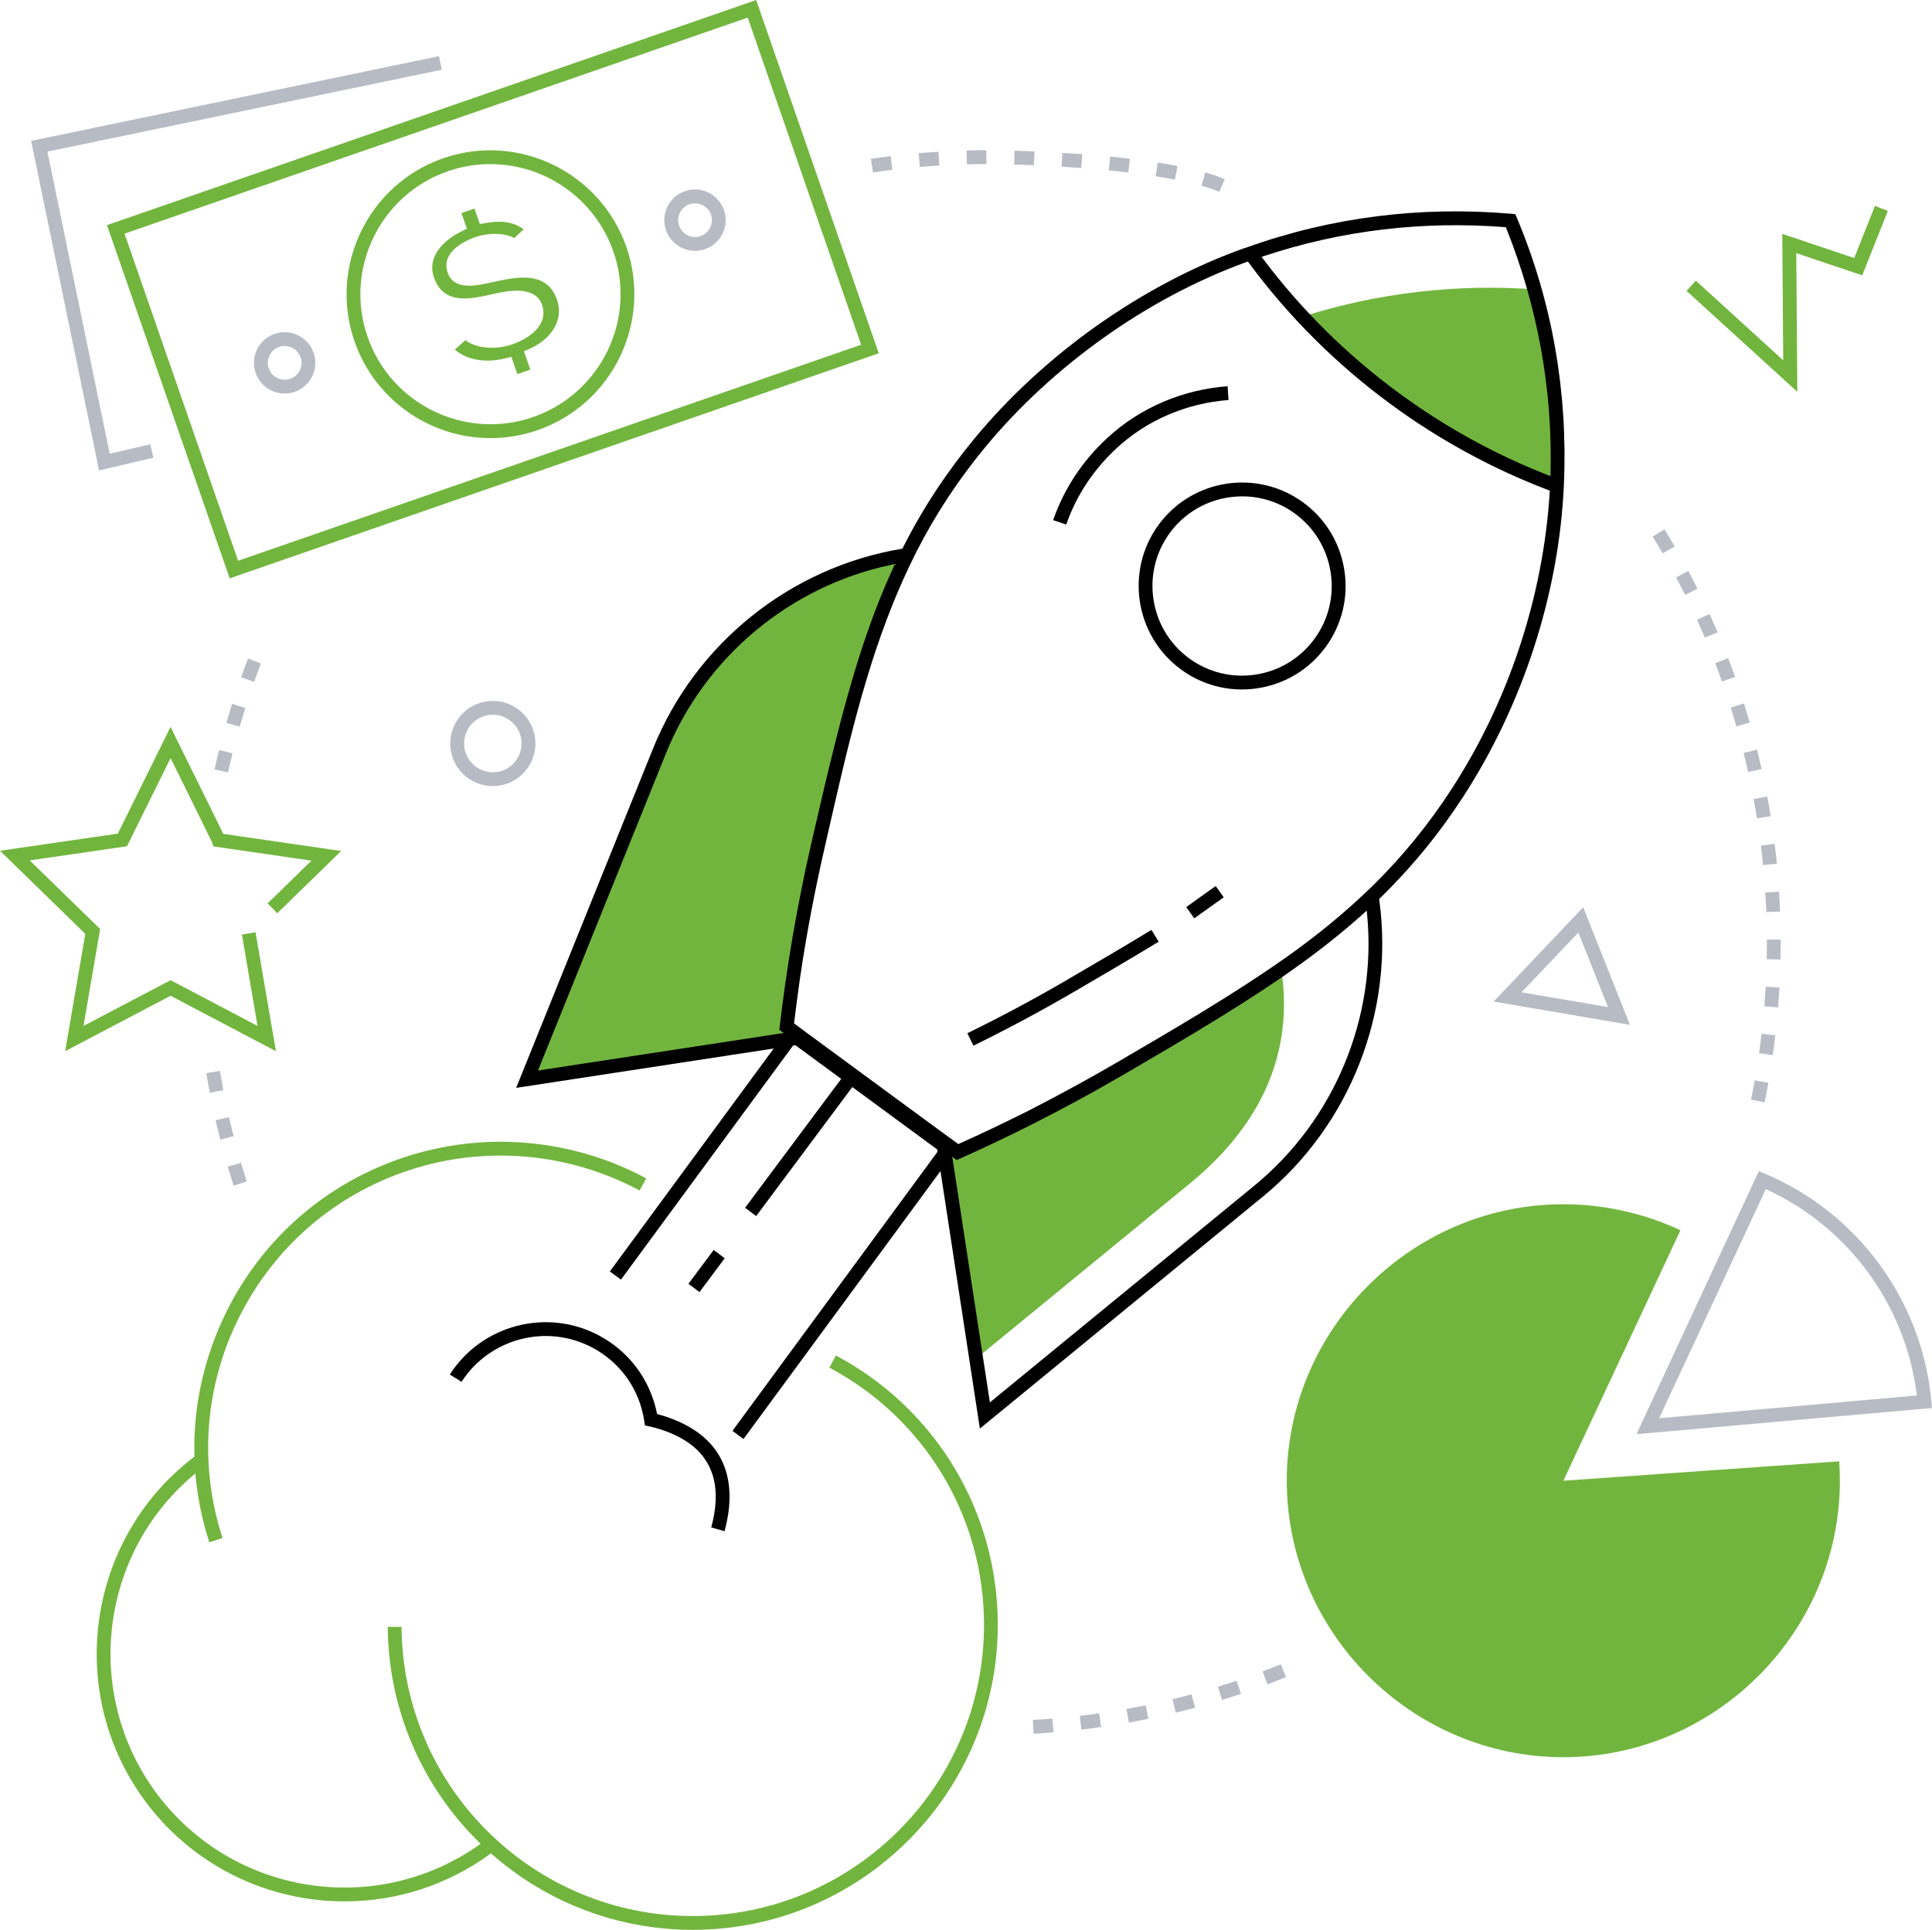
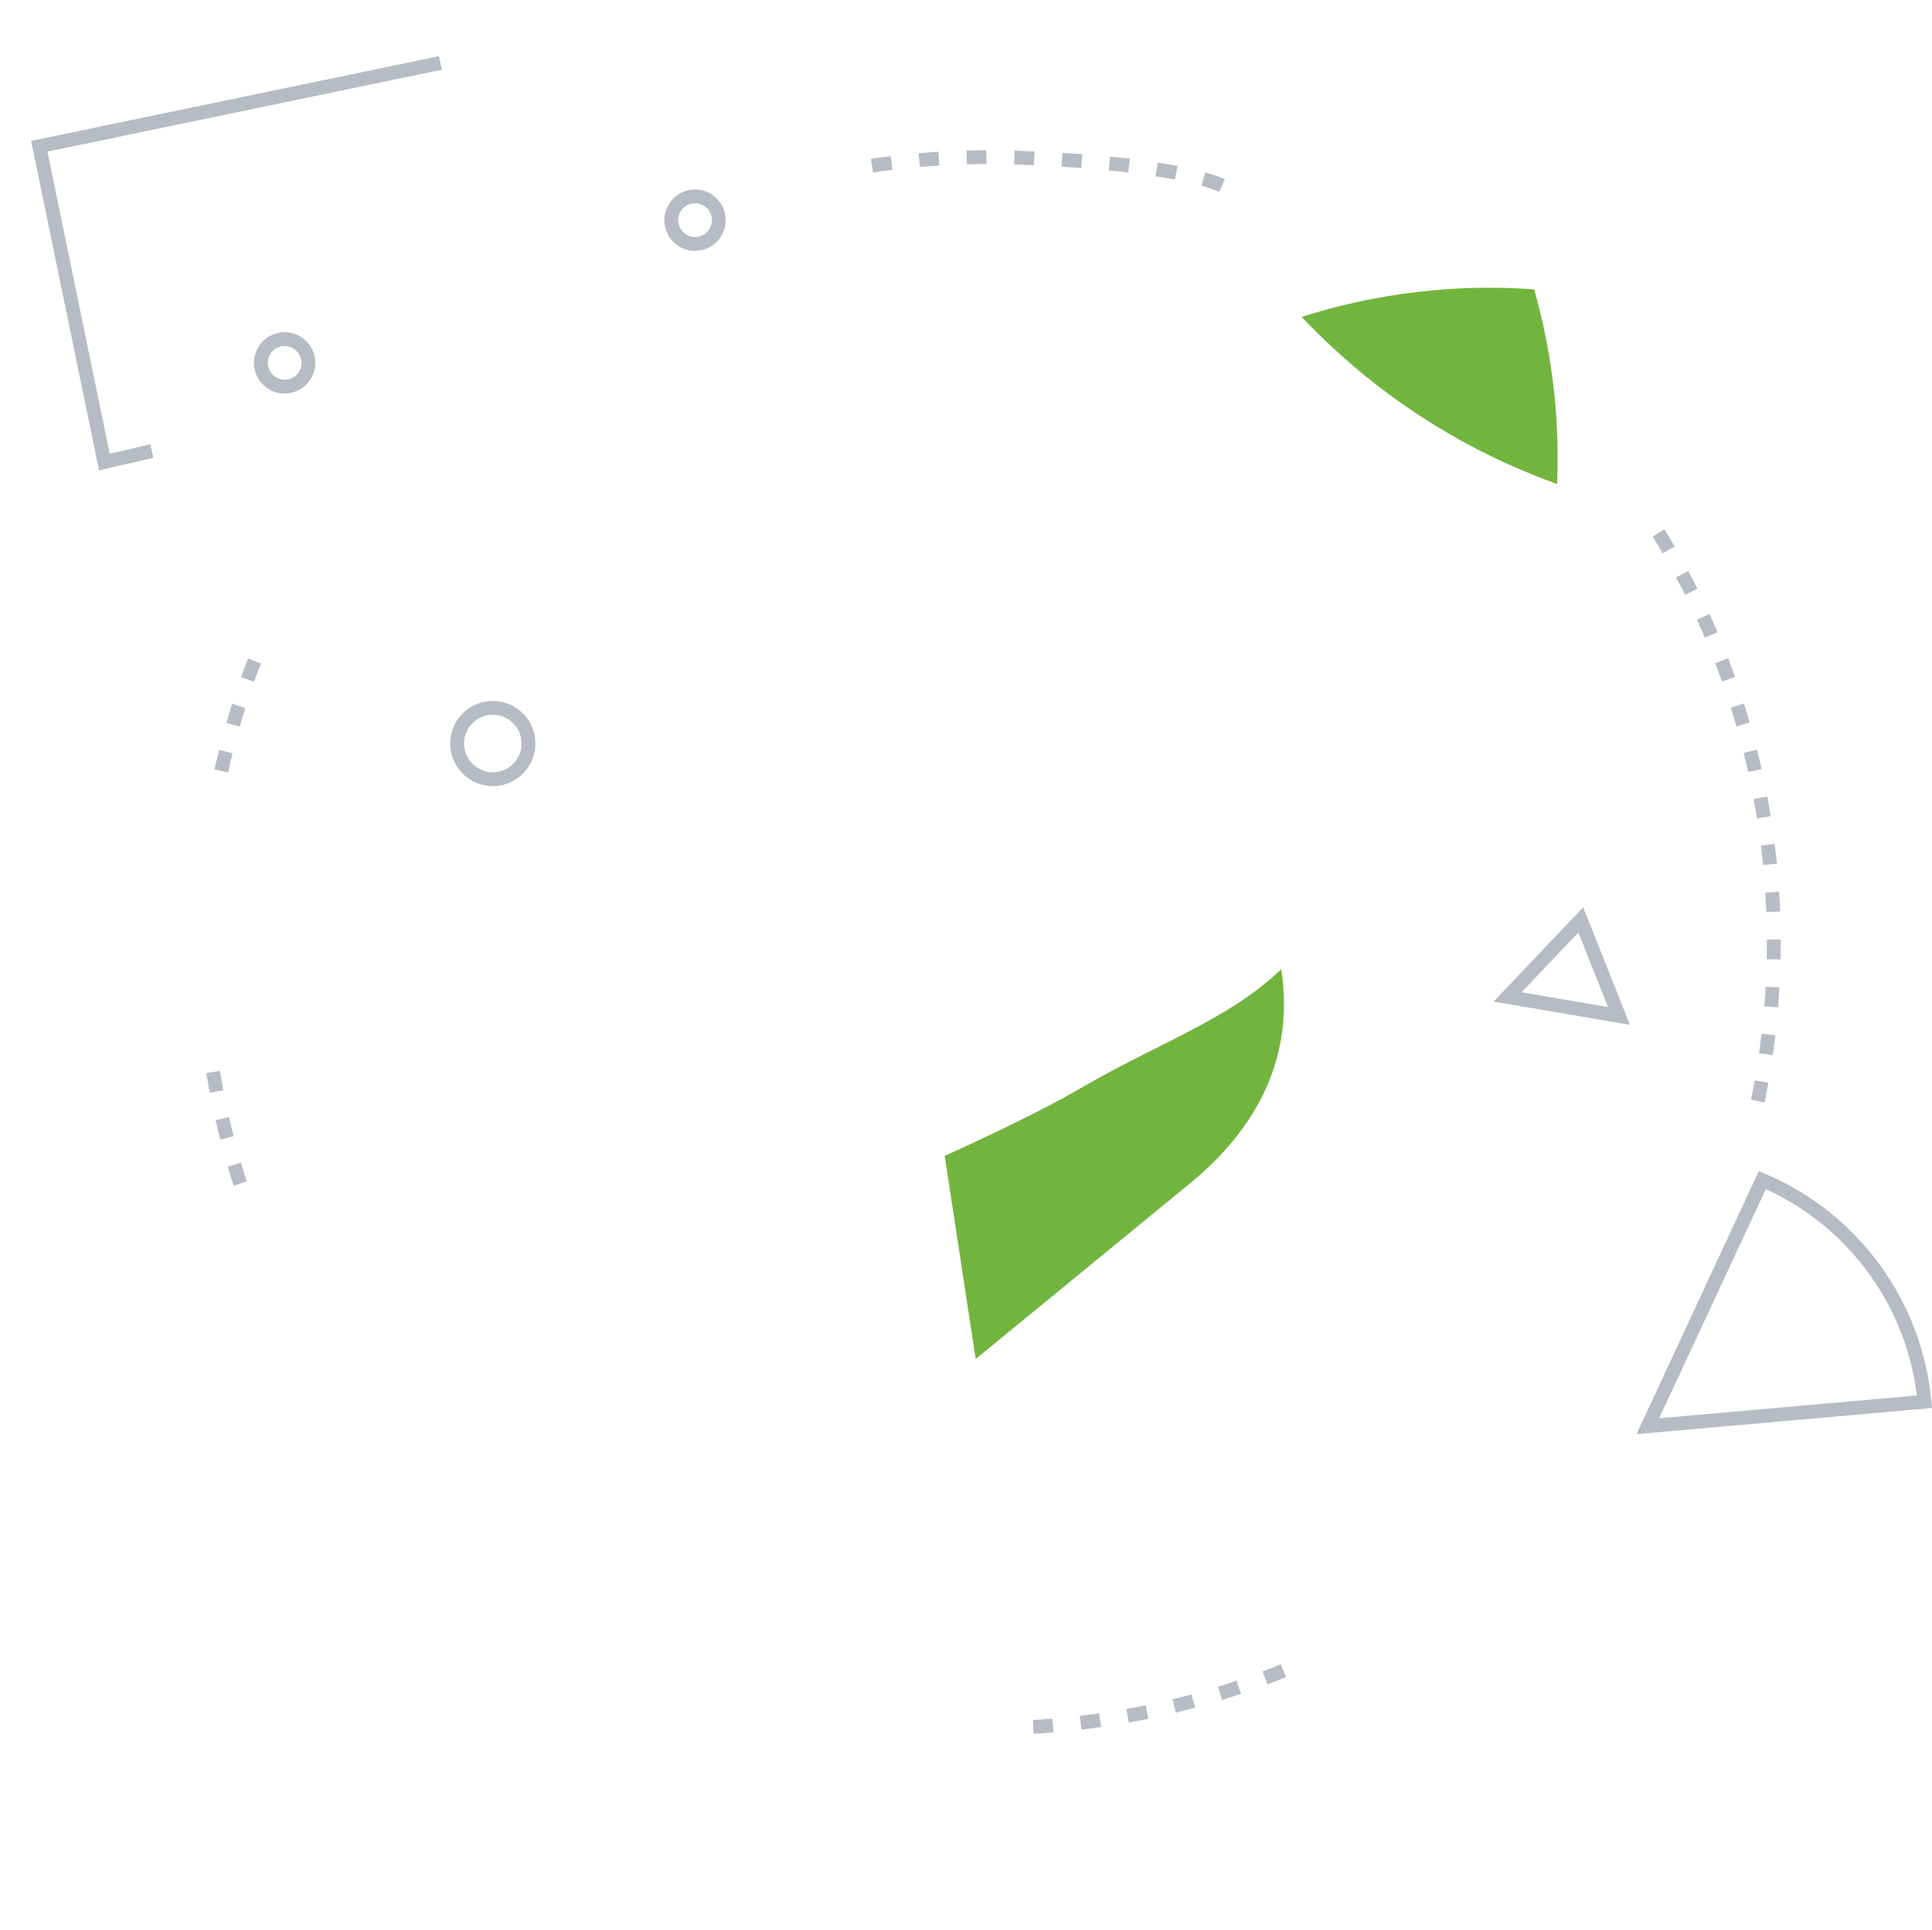
<svg xmlns="http://www.w3.org/2000/svg" xml:space="preserve" width="86.559mm" height="86.484mm" version="1.1" style="shape-rendering:geometricPrecision; text-rendering:geometricPrecision; image-rendering:optimizeQuality; fill-rule:evenodd; clip-rule:evenodd" viewBox="0 0 857.13 856.39">
  <defs>
    <style type="text/css">  .fil3 {fill:black} .fil0 {fill:#72B53E} .fil1 {fill:#B7BBC4} .fil2 {fill:#72B53E;fill-rule:nonzero}  </style>
  </defs>
  <g id="Warstwa_x0020_1">
    <g id="_1822385506624">
-       <path class="fil0" d="M797.38 173.87l-0.46 -61.55 29.27 9.86 11.34 -28.56 -5.71 -2.27 -9.19 23.15 -31.92 -10.74 0.41 56.12 -38.77 -35.34 -4.12 4.53 49.15 44.79zm-768.49 292.6l46.78 -24.59 46.75 24.59 -9.05 -52.78 -6.04 1.04 6.92 40.53 -38.57 -20.3 -38.64 20.3 7.39 -43 -31.25 -30.45 43.16 -6.28 19.34 -39.12 0.8 1.62c5.87,11.92 11.78,23.83 17.61,35.77l0.04 0.08 0.44 1.7 43.61 6.34 -19.47 18.96 4.28 4.39 28.36 -27.64 -52.3 -7.6 -0.21 -0.42c-6.72,-13.86 -13.68,-27.64 -20.45,-41.49l-2.72 -5.56 -23.4 47.37 -52.27 7.59 37.84 36.88 -8.94 52.07zm341.92 135.02l-2.83 5.43c42.32,22.51 68.58,66.15 68.58,114.13 0,71.23 -57.96,129.2 -129.19,129.2 -70.97,0 -128.74,-57.45 -129.22,-128.31l-6.12 0c0.24,36.05 14.75,70.21 40.44,95.51l0.76 0.75 -0.88 0.61c-45.6,32.03 -108.65,22.18 -142.32,-22.25 -33.1,-43.68 -26.37,-106.04 15.34,-141.59l1.3 -1.11 0.17 1.7c0.96,9.81 2.99,19.49 6.03,28.87l5.84 -1.93c-10.56,-32.66 -7.93,-67.5 7.49,-98.21 15.55,-30.96 42.23,-54.05 75.13,-64.94 33.81,-11.2 71.08,-7.92 102.42,8.95l2.96 -5.38c-32.81,-17.68 -71.9,-21.12 -107.3,-9.39 -34.45,11.41 -62.4,35.58 -78.68,68.01 -9.98,19.9 -15.06,42.13 -14.49,64.4l0.01 0.45 -0.36 0.28c-47.9,36.71 -57.17,105.5 -20.73,153.6 20.87,27.55 53.25,43.48 87.72,43.48 23.18,0 45.59,-7.27 64.36,-20.88l0.58 -0.42 0.53 0.47c24.72,21.63 56.15,33.46 89,33.46 74.63,0 135.31,-60.72 135.31,-135.34 0,-50.27 -27.53,-95.99 -71.87,-119.57zm-268.91 -344.84l287.96 -99.88 -54.38 -156.76 -288.02 99.9 54.44 156.74zm-46.64 -152.96l276.46 -95.88 50.32 145.17 -276.4 95.86 -50.39 -145.15zm162.37 90.72c7.11,0 14.18,-1.2 20.89,-3.53 33.25,-11.54 50.92,-48 39.38,-81.25 -11.53,-33.24 -48,-50.95 -81.24,-39.41 -33.25,11.54 -50.91,48.01 -39.38,81.26 8.9,25.69 33.23,42.94 60.35,42.94zm-0.1 -121.59c24.53,0 46.52,15.58 54.6,38.81 10.45,30.08 -5.56,63.02 -35.63,73.45 -30.05,10.43 -63.02,-5.56 -73.43,-35.62 -10.42,-30.06 5.53,-63.02 35.6,-73.45 6.08,-2.11 12.44,-3.19 18.87,-3.19zm11.99 93.2l5.75 -2 -2.82 -8.14 2.27 -0.98c8.75,-3.8 15.83,-11.99 12.37,-21.96 -4.55,-13.13 -18.27,-9.99 -28.93,-7.65 -6.38,1.4 -16.68,3.93 -19.51,-4.25 -2.92,-8.42 5.76,-13.57 12.47,-15.9 5.08,-1.76 12.16,-2.03 17.09,0.49l4.1 -3.88c-5.09,-3.73 -10.98,-3.87 -17.15,-2.73l-2.26 0.42 -2.4 -6.88 -5.78 2 2.44 6.96 -2.16 1.03c-7.82,3.75 -15.78,11.07 -12.46,20.62 4.36,12.57 16.7,9.46 26.94,7.14 6.65,-1.5 18.09,-3.39 20.99,4.93 3.14,9.01 -5.87,15.03 -13.2,17.57 -6.37,2.21 -15.16,2.3 -20.84,-1.82l-4.65 4.15c6.37,5.32 14.88,5.78 22.7,3.8l2.36 -0.6 2.69 7.7z" />
      <path class="fil1" d="M43.93 208.74l24.12 -5.61 -1.38 -5.97 -17.99 4.18 -27.64 -134.06 174.99 -36.35 -1.27 -6.01 -180.95 37.6 30.13 146.22zm264.42 -97.43c1.52,0 3.03,-0.25 4.46,-0.75 7.09,-2.46 10.85,-10.24 8.39,-17.33 -2.46,-7.07 -10.23,-10.87 -17.31,-8.41 -7.09,2.46 -10.88,10.23 -8.42,17.33 1.89,5.48 7.1,9.16 12.88,9.16zm0 -21.1c3.17,0 6.02,2.02 7.07,5.03 1.36,3.9 -0.73,8.18 -4.63,9.53 -3.9,1.35 -8.15,-0.72 -9.5,-4.62 -1.34,-3.89 0.71,-8.17 4.6,-9.52 0.79,-0.28 1.63,-0.41 2.47,-0.41zm-182.06 84.43c1.5,0 3.01,-0.26 4.43,-0.75 7.09,-2.46 10.87,-10.23 8.42,-17.33 -2.45,-7.08 -10.23,-10.85 -17.31,-8.4 -7.11,2.46 -10.88,10.22 -8.42,17.33 1.89,5.48 7.1,9.16 12.88,9.16zm0 -21.1c3.18,0 6.02,2.02 7.07,5.03 1.36,3.9 -0.73,8.18 -4.63,9.53 -3.9,1.35 -8.15,-0.72 -9.5,-4.62 -1.35,-3.9 0.69,-8.17 4.6,-9.53 0.81,-0.28 1.61,-0.41 2.47,-0.41zm436 593.9c2.77,-1.04 5.52,-2.12 8.26,-3.23l-2.31 -5.68c-2.69,1.08 -5.39,2.14 -8.1,3.16l2.15 5.75zm-449.54 -444.87c0.96,-2.73 1.96,-5.44 3.01,-8.14l-5.73 -2.22c-1.05,2.76 -2.08,5.53 -3.06,8.32l5.78 2.04zm-6.39 19.91c0.79,-2.78 1.62,-5.55 2.48,-8.3l-5.84 -1.86c-0.89,2.82 -1.75,5.64 -2.56,8.48l5.92 1.68zm-5.19 20.27c0.62,-2.82 1.29,-5.64 1.98,-8.45l-5.94 -1.5c-0.72,2.87 -1.41,5.74 -2.03,8.63l6 1.32zm-8.09 142.18l5.99 -1.17c-0.53,-2.84 -1.03,-5.69 -1.5,-8.54l-6.04 0.99c0.48,2.92 0.98,5.83 1.55,8.73zm4.66 20.78l5.91 -1.54c-0.72,-2.8 -1.39,-5.61 -2.03,-8.43l-5.99 1.35c0.67,2.88 1.37,5.76 2.11,8.62zm5.89 20.46l5.84 -1.9c-0.89,-2.75 -1.75,-5.52 -2.56,-8.29l-5.88 1.72c0.84,2.84 1.7,5.66 2.61,8.48zm325.35 -453.26c2.89,-0.08 5.78,-0.12 8.67,-0.13l-0.13 -6.13c-2.91,0.01 -5.81,0.05 -8.72,0.13l0.18 6.13zm29.68 0.4l0.29 -6.12c-2.95,-0.13 -5.9,-0.24 -8.85,-0.32l-0.18 6.13c2.92,0.08 5.83,0.19 8.74,0.32zm-50.59 0.79c2.88,-0.25 5.77,-0.47 8.65,-0.64l-0.36 -6.12c-2.94,0.18 -5.88,0.4 -8.81,0.65l0.52 6.11zm71.61 0.45l0.47 -6.11c-2.94,-0.22 -5.88,-0.42 -8.82,-0.6l-0.36 6.12c2.91,0.18 5.81,0.38 8.71,0.6zm20.89 2l0.73 -6.09c-2.93,-0.35 -5.86,-0.67 -8.79,-0.95l-0.6 6.1c2.89,0.28 5.77,0.59 8.66,0.94zm-113.28 -0.01c2.86,-0.42 5.73,-0.81 8.6,-1.16l-0.7 -6.09c-2.93,0.36 -5.86,0.75 -8.79,1.19l0.88 6.07zm133.94 3.16l1.19 -6.02c-2.92,-0.57 -5.85,-1.07 -8.78,-1.53l-0.93 6.06c2.85,0.44 5.69,0.94 8.53,1.49zm19.72 5.41l2.44 -5.64c-2.82,-1.16 -5.77,-2.12 -8.71,-2.94l-1.63 5.92c2.67,0.74 5.35,1.6 7.91,2.66zm196.71 160.44l5.32 -3.05c-1.48,-2.56 -3,-5.09 -4.53,-7.62l-5.24 3.22c1.52,2.46 3,4.95 4.45,7.46zm9.94 18.42l5.47 -2.73c-1.33,-2.64 -2.67,-5.27 -4.06,-7.88l-5.42 2.89c1.38,2.55 2.7,5.13 4,7.71zm8.78 18.98l5.62 -2.39c-1.17,-2.71 -2.34,-5.42 -3.55,-8.11l-5.58 2.56c1.19,2.63 2.36,5.28 3.51,7.94zm7.6 19.48l5.76 -2.04c-0.98,-2.79 -1.98,-5.56 -3.05,-8.32l-5.74 2.22c1.05,2.7 2.05,5.41 3.03,8.14zm6.39 19.9l5.89 -1.69c-0.81,-2.84 -1.67,-5.67 -2.56,-8.48l-5.84 1.86c0.86,2.76 1.7,5.53 2.51,8.31zm5.19 20.26l5.99 -1.32c-0.65,-2.88 -1.34,-5.76 -2.06,-8.62l-5.93 1.5c0.71,2.8 1.36,5.62 2,8.44zm3.92 20.54l6.07 -0.95c-0.45,-2.92 -0.95,-5.83 -1.5,-8.73l-6.05 1.14c0.53,2.84 1.05,5.69 1.48,8.55zm2.7 20.74l6.13 -0.59c-0.29,-2.94 -0.62,-5.88 -1,-8.81l-6.1 0.77c0.38,2.87 0.69,5.74 0.97,8.62zm1.43 20.86l6.15 -0.23c-0.12,-2.95 -0.28,-5.9 -0.47,-8.84l-6.12 0.4c0.19,2.89 0.33,5.78 0.44,8.67zm6.33 21.06c0.04,-2.5 0.09,-5 0.09,-7.49l-0.02 -1.38 -6.15 0.04 0.02 1.32c0,2.45 -0.03,4.91 -0.08,7.36l6.14 0.14zm-1.08 21.26c0.22,-2.95 0.41,-5.9 0.58,-8.85l-6.11 -0.33c-0.15,2.89 -0.34,5.78 -0.58,8.66l6.11 0.51zm-2.38 21.17c0.41,-2.93 0.8,-5.86 1.14,-8.79l-6.1 -0.7c-0.34,2.87 -0.7,5.75 -1.11,8.61l6.07 0.88zm-3.62 20.98c0.59,-2.9 1.16,-5.8 1.67,-8.71l-6.05 -1.06c-0.51,2.85 -1.06,5.69 -1.64,8.52l6.02 1.24zm-240.72 265.16c2.83,-0.87 5.64,-1.78 8.45,-2.72l-2 -5.81c-2.73,0.93 -5.48,1.81 -8.24,2.66l1.79 5.87zm-20.49 5.65c2.86,-0.7 5.71,-1.44 8.56,-2.2l-1.63 -5.92c-2.78,0.76 -5.58,1.47 -8.38,2.16l1.45 5.96zm-20.85 4.39c2.91,-0.52 5.81,-1.08 8.7,-1.67l-1.25 -6.01c-2.83,0.58 -5.67,1.13 -8.52,1.64l1.06 6.04zm-21.06 3.12c2.93,-0.34 5.86,-0.72 8.78,-1.14l-0.88 -6.07c-2.86,0.41 -5.73,0.79 -8.6,1.12l0.7 6.09zm-21.19 1.84c2.95,-0.17 5.89,-0.37 8.84,-0.61l-0.52 -6.11c-2.87,0.24 -5.75,0.43 -8.63,0.6l0.31 6.13zm267.49 -132.95l131.09 -11.6 -0.29 -3.08c-4.15,-44.64 -32.52,-83.38 -73.77,-100.89l-2.76 -1.17 -54.28 116.75zm58.17 -108.36c36.01,16.82 60.92,50.87 66.08,90.27l0.12 0.92 -114.33 10.12 47.32 -101.69 0.81 0.38zm-61.1 -73.28l-20.73 -52.16 -39.73 41.84 60.46 10.32zm-48.08 -14.43l25.21 -26.54 13.15 33.09 -38.36 -6.55zm-456.38 -91.5c10.4,0 18.89,-8.5 18.89,-18.9 0,-10.41 -8.49,-18.9 -18.89,-18.9 -10.43,0 -18.92,8.46 -18.92,18.9 0,10.44 8.49,18.9 18.92,18.9zm0 -31.67c7.03,0 12.74,5.74 12.74,12.77 0,7.02 -5.71,12.76 -12.74,12.76 -7.04,0 -12.77,-5.72 -12.77,-12.76 0,-7.05 5.73,-12.77 12.77,-12.77z" />
      <g>
-         <path class="fil2" d="M346.87 457.84c2.24,-19.42 6.23,-47.32 13.79,-80.33 11.65,-50.73 21.22,-92.6 40.07,-130.71 -49.84,7.61 -91.95,40.96 -110.79,87.71l-59.21 146.89 122.61 -18.74c-2.14,-1.64 -4.32,-3.23 -6.46,-4.81z" />
        <path class="fil2" d="M568.43 430.08c-23.87,22.78 -53.89,32.31 -88.77,52.68 -22.66,13.26 -60.55,30.16 -60.55,30.16l13.76 90.13 95.03 -77.89c30.23,-24.79 46.43,-56.42 40.54,-95.08z" />
        <path class="fil2" d="M680.63 128.39c-24,-1.73 -60.95,-1.21 -103.16,12.25 11.82,12.4 24.74,24.04 39,34.53 23.3,17.13 48.33,30.32 74.34,39.6 1.44,-34.19 -3.72,-63.47 -10.18,-86.38z" />
      </g>
-       <path class="fil3" d="M672.28 95.02l-1.84 -0.16c-39.97,-3.46 -79.69,1.42 -117.48,14.99l-1.58 0.5c-45.13,16.27 -88.31,47.13 -118.8,83.94 -12.51,15.1 -23.19,31.27 -32.03,48.78l-0.2 0.4 -0.44 0.08c-49.38,8.3 -91.42,42.1 -110.15,88.53l-60.77 150.67 114.26 -17.47 -72.69 98.93 4.93 3.63 76.35 -103.87 1.03 -0.16 20.33 14.94 -42.65 57.21 4.93 3.67 42.65 -57.25 37.64 27.67 0.16 1.05 -90.97 123.84 4.89 3.63 87.39 -118.91 17.48 114.28 125.62 -102.99c38.62,-31.66 58.38,-82.1 51.57,-131.57l-0.06 -0.45 0.32 -0.31c14.08,-13.67 26.34,-28.68 37.02,-45.15 26.36,-40.65 42.54,-90.05 44.64,-138.56 1.76,-40.66 -5.06,-80.56 -20.82,-118.13l-0.73 -1.74zm-350.83 584.47c5.2,-19.23 1.83,-36.87 -16.77,-46.89 -3.99,-2.15 -8.25,-3.81 -12.63,-4.98l-0.53 -0.14 -0.11 -0.54c-3.06,-14.7 -12.23,-27.08 -25.46,-34.2 -23.2,-12.49 -52.25,-4.9 -66.39,17.22l5.21 3.22c12.48,-19.35 37.9,-26.01 58.28,-15.04 12.34,6.65 20.66,18.45 22.75,32.32l0.31 2.07 2.05 0.45c4.74,1.05 9.34,2.72 13.62,5.02 15.91,8.56 18.19,23.54 13.76,39.8l5.92 1.68zm24.29 -222.5l1.92 1.41 -108.98 16.65 56.75 -140.68c17.19,-42.62 54.92,-74.21 99.86,-83.71l1.74 -0.37 -0.74 1.61c-11.47,24.91 -19.15,51.33 -25.81,77.87 -3.79,15.09 -7.28,30.25 -10.76,45.41 -3.01,13.16 -5.62,26.42 -7.94,39.72l-0.24 1.39c-2.18,12.93 -4.07,25.91 -5.59,38.93l-0.21 1.77zm78.66 57.8l1.64 -0.73c10.72,-4.76 21.31,-9.84 31.79,-15.1l0.4 -0.2c13.54,-6.89 26.93,-14.1 40.06,-21.77 13.71,-8.01 27.44,-16.01 40.96,-24.33l1.35 -0.83c22.59,-13.9 44.71,-28.74 64.43,-46.56l1.32 -1.19 0.17 1.77c4.36,45.73 -14.53,91.19 -50.07,120.32l-117.29 96.16 -16.69 -108.98 1.95 1.43zm262.28 -303.98c-23.52,-9.18 -45.72,-21.46 -66.07,-36.41 -22.84,-16.78 -43.13,-36.77 -60.15,-59.43l-0.74 -0.99 1.18 -0.39c34.45,-11.45 70.41,-15.61 106.61,-12.81l0.55 0.04 0.21 0.51c13.84,34.57 20.59,71.44 19.63,108.67l-0.03 1.27 -1.18 -0.46zm-132.66 -94.21c17.7,23.98 38.94,45.1 62.97,62.75 21.5,15.79 45.04,28.66 69.98,38.14l0.61 0.23 -0.04 0.66c-2.89,46.39 -18.23,92.77 -43.52,131.73 -10.05,15.5 -21.57,29.7 -34.74,42.68l-2.82 2.7c-10.43,9.97 -21.58,19.07 -33.28,27.49l-1.99 1.43c-24.3,17.15 -50.33,32.24 -75.99,47.24 -12.65,7.39 -25.56,14.35 -38.58,21.06l-2.29 1.16c-9.49,4.69 -19.03,9.29 -28.7,13.61l-0.48 0.21 -0.42 -0.32c-1.52,-1.15 -3.07,-2.26 -4.63,-3.35l-62.79 -46.15c-1.52,-1.17 -3.06,-2.3 -4.61,-3.44l-0.42 -0.31 0.06 -0.51c0.76,-6.46 1.67,-12.89 2.55,-19.34l0.07 -0.48c2.84,-19.24 6.47,-38.36 10.82,-57.31 8.25,-35.96 16.26,-73.52 30.05,-107.81l0.61 -1.52c2.7,-6.62 5.6,-13.15 8.78,-19.56l1.55 -3.13c8.48,-16.58 18.65,-31.94 30.53,-46.27 29.7,-35.85 71.76,-66.01 115.7,-81.91l0.62 -0.23 0.4 0.54zm-80.98 116.17c4.53,-13.05 12.14,-24.4 22.28,-33.82 13.56,-12.61 31.28,-20.07 49.7,-21.43l-0.39 -6.12c-19.86,1.45 -38.87,9.49 -53.49,23.05 -10.92,10.13 -19.04,22.32 -23.91,36.36l5.81 1.96zm56.8 174.73l13.07 -9.32 -3.58 -4.99 -13.05 9.33 3.55 4.99zm21.11 -101.55c2.35,0 4.7,-0.18 7.03,-0.54 12.12,-1.86 22.82,-8.31 30.08,-18.2 7.25,-9.88 10.24,-22.02 8.37,-34.13 -1.87,-12.12 -8.31,-22.79 -18.19,-30.06 -20.39,-14.99 -49.22,-10.59 -64.19,9.81 -14.98,20.4 -10.57,49.19 9.82,64.19 7.89,5.8 17.29,8.93 27.09,8.93zm0.13 -85.69c8.49,0 16.69,2.68 23.52,7.71 8.54,6.29 14.14,15.56 15.75,26.05 1.61,10.5 -0.96,21.01 -7.26,29.57 -6.3,8.56 -15.55,14.16 -26.06,15.77 -10.49,1.6 -21,-0.99 -29.55,-7.27 -17.67,-12.99 -21.46,-37.93 -8.49,-55.61 7.52,-10.24 19.41,-16.21 32.08,-16.21zm-119.22 243.76c15.21,-7.45 30.17,-15.47 44.81,-24.02l0.52 -0.29c12.32,-7.21 24.67,-14.39 36.85,-21.82l-3.19 -5.24c-12.16,7.41 -24.48,14.59 -36.76,21.76l-0.51 0.31c-14.5,8.47 -29.33,16.41 -44.41,23.79l2.7 5.51zm-121.53 109.33l11.19 -15 -4.9 -3.66 -11.19 15 4.9 3.66z" />
-       <path class="fil2" d="M693.58 657.08l122.38 -8.61c0.2,2.87 0.3,5.74 0.3,8.61 0,67.31 -55.36,122.69 -122.68,122.69 -67.31,0 -122.71,-55.39 -122.71,-122.69 0,-67.31 55.4,-122.69 122.71,-122.69 17.94,0 35.68,3.94 51.95,11.55l-51.95 111.15z" />
    </g>
  </g>
</svg>